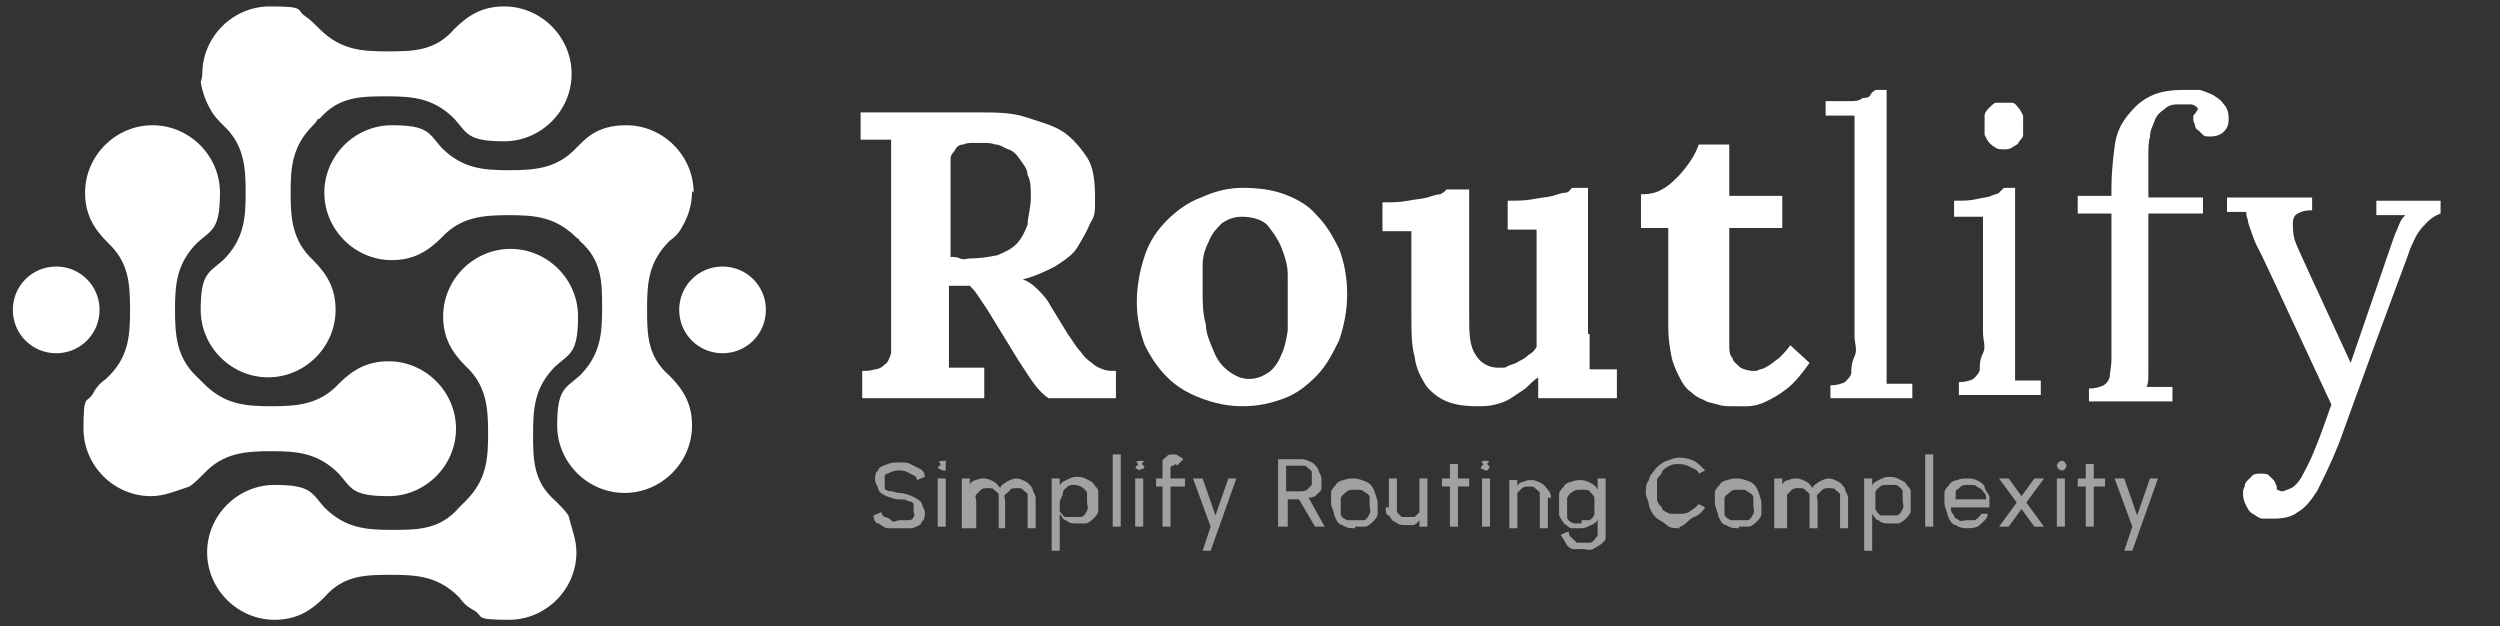
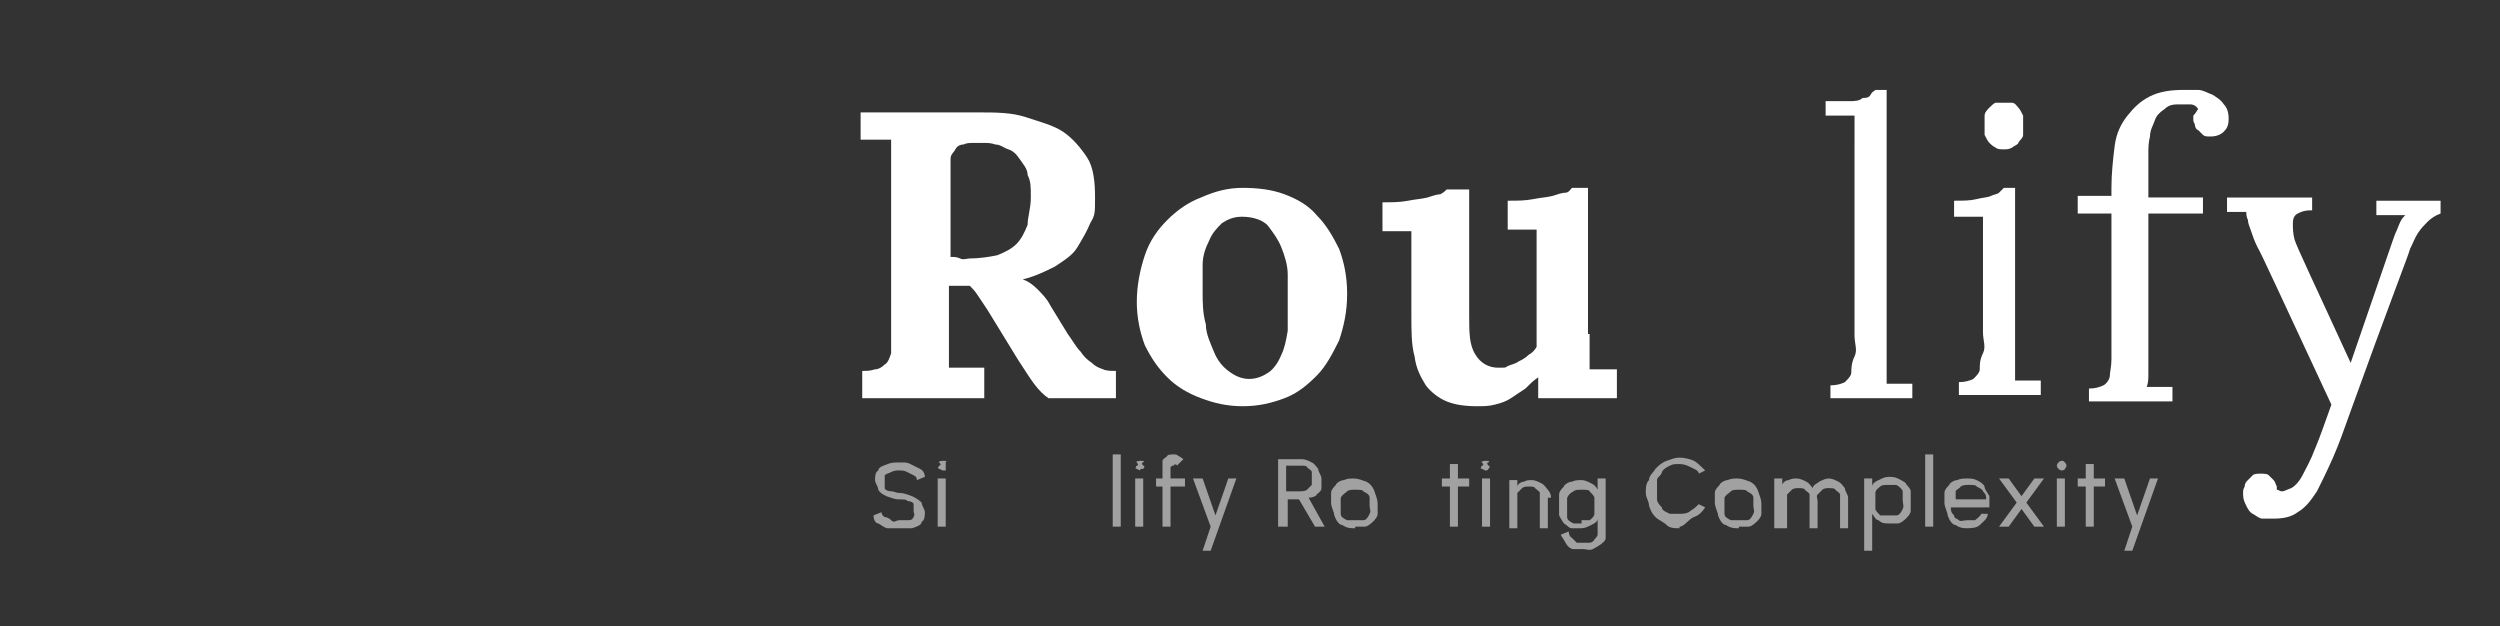
<svg xmlns="http://www.w3.org/2000/svg" version="1.1" viewBox="0 0 155.7 39">
  <rect x="0" y="0" width="155.7" height="39" fill="#333333" stroke="none" />
  <g>
    <g id="Layer_1">
      <g id="Layer_1-2" data-name="Layer_1">
        <g>
          <g>
            <path d="M66.5,20.8c.3.4.5.8.8,1.1.2.3.4.5.7.7.2.2.4.3.7.4.2.1.5.1.8.1v1.7h-4.2c-.3-.2-.6-.5-.9-.9s-.6-.9-1-1.5l-1.9-3.1c-.2-.3-.4-.6-.6-.9s-.3-.4-.5-.6h-1.3v5.1h2.2c0-.1,0,1.9,0,1.9h-7.6v-1.7c.3,0,.5,0,.8-.1.2,0,.4-.1.6-.3.2-.1.3-.4.4-.7v-13.3h-1.9c0,.1,0-1.7,0-1.7h7.3c1.1,0,2.1,0,3,.3s1.7.5,2.3.9c.6.4,1.1,1,1.5,1.6s.5,1.5.5,2.5,0,1.1-.3,1.6c-.2.5-.5,1-.8,1.5s-.8.8-1.4,1.2c-.6.3-1.2.6-2,.8h0c.3.1.6.3.9.6.3.3.6.6.8,1l1.1,1.8ZM60.3,16.1c.7,0,1.3-.1,1.8-.2.5-.2.9-.4,1.2-.7s.5-.7.7-1.2c0-.5.2-1,.2-1.7s0-1-.2-1.4c0-.4-.3-.7-.5-1s-.4-.5-.7-.6-.5-.3-.8-.3c-.3-.1-.5-.1-.7-.1h-.6c-.3,0-.5,0-.7.1-.2,0-.4.1-.5.3s-.3.3-.3.6v6.1c.2,0,.4,0,.6.1s.4,0,.6,0h0Z" style="fill: #fff;" />
            <path d="M77.4,11.7c.9,0,1.8.1,2.6.4.8.3,1.5.7,2,1.3.6.6,1,1.3,1.4,2.1.3.8.5,1.7.5,2.8s-.2,2-.5,2.9c-.4.8-.8,1.6-1.4,2.2s-1.2,1.1-2,1.4-1.6.5-2.6.5-1.8-.2-2.6-.5c-.8-.3-1.5-.7-2.1-1.3-.6-.6-1-1.2-1.4-2-.3-.8-.5-1.7-.5-2.7s.2-2,.5-2.9.8-1.6,1.4-2.2c.6-.6,1.3-1.1,2.1-1.4.9-.4,1.7-.6,2.6-.6ZM77.3,13.5c-.5,0-.9.2-1.2.4-.3.3-.6.6-.8,1.1-.2.4-.4.9-.4,1.5v1.7c0,.6,0,1.3.2,2,0,.6.3,1.2.5,1.7s.5.9.9,1.2c.4.3.8.5,1.3.5s.9-.2,1.2-.4.6-.6.8-1.1c.2-.4.3-.9.4-1.5v-3.5c0-.6-.2-1.2-.4-1.7-.2-.5-.5-.9-.8-1.3s-1-.6-1.6-.6h0Z" style="fill: #fff;" />
            <path d="M99,20.8v2.2h1.7c0-.1,0,1.8,0,1.8h-4.9v-1.3h0c-.3.2-.5.4-.8.7-.3.2-.6.4-.9.6s-.6.3-1,.4-.7.1-1.1.1c-.8,0-1.4-.1-1.9-.3-.5-.2-1-.6-1.3-1-.3-.5-.6-1-.7-1.8-.2-.7-.2-1.6-.2-2.6v-5.2h-1.8c0,.1,0-1.8,0-1.8.6,0,1.1,0,1.6-.1s.8-.1,1.2-.2c.3-.1.6-.2.8-.2.2-.1.3-.2.4-.3h1.4v7.8c0,1.1,0,1.9.4,2.5.3.5.8.8,1.4.8s.4,0,.6-.1.4-.1.7-.3c.2-.1.4-.2.6-.4.2-.1.4-.3.5-.5v-7.3h-1.8c0,.1,0-1.8,0-1.8.6,0,1.1,0,1.6-.1s.8-.1,1.2-.2c.3-.1.6-.2.8-.2s.3-.2.4-.3h1v9.1h.1Z" style="fill: #fff;" />
-             <path d="M102.3,12.1c.4,0,.9-.1,1.2-.3.4-.2.7-.5,1-.8s.6-.7.8-1,.4-.7.5-1h1.9v3.2h3.3v2h-3.3v7.3c0,.3,0,.6.2.8,0,.2.3.4.5.6.2.1.5.2.8.2s.2,0,.4-.1c.2,0,.3-.1.5-.2s.4-.3.7-.5c.2-.2.5-.5.7-.8l1.2,1.1c-.5.7-.9,1.2-1.4,1.6s-.9.6-1.3.8c-.4.2-.8.3-1.2.3h-.9c-.3,0-.6,0-.9-.1s-.6-.1-.9-.3c-.3-.1-.6-.3-.8-.5-.3-.2-.5-.5-.7-.9s-.4-.8-.5-1.3-.2-1.1-.2-1.8v-6.2h-1.7v-2.1h.1Z" style="fill: #fff;" />
            <path d="M115.5,8.9v-1.7h-1.8v-.9h1.4c.4,0,.7,0,.9-.2.2,0,.4,0,.5-.2s.2-.2.3-.3h.7v18.3h1.6c0-.1,0,.9,0,.9h-5.1v-.8c.4,0,.7-.1.9-.2.2-.2.4-.4.4-.6s0-.6.2-1,0-.8,0-1.3v-11.9h0Z" style="fill: #fff;" />
            <path d="M123.5,15.2v-1.7h-1.8c0,.1,0-1,0-1,.6,0,1,0,1.4-.1s.7-.1.9-.2c.2-.1.4-.1.5-.2s.2-.2.3-.3h.7v12h1.6c0-.1,0,.9,0,.9h-5.1v-.8c.4,0,.7-.1.9-.2.2-.2.4-.4.4-.6,0-.3,0-.6.2-1s0-.8,0-1.3c0,0,0-5.5,0-5.5ZM126,7.8v.6c0,.2-.2.3-.3.5,0,.1-.3.2-.4.3-.2.1-.3.1-.5.1s-.4,0-.5-.1c-.2-.1-.3-.2-.4-.3s-.2-.3-.3-.5v-1.2c0-.2.2-.4.3-.5s.3-.3.4-.3h1c.2,0,.3.2.4.3s.2.3.3.5v.6Z" style="fill: #fff;" />
            <path d="M136.9,6.8c-.1-.2-.3-.3-.5-.3h-.6c-.4,0-.7,0-1,.3-.3.2-.5.4-.6.7-.1.3-.3.6-.3,1-.1.4-.1.7-.1,1.1v2.7h3.4v1h-3.4v10c0,.3,0,.5-.1.8h1.6c0-.1,0,.9,0,.9h-5.2v-.8c.4,0,.7-.1.9-.2s.4-.4.4-.6.1-.6.1-1v-9.1h-2.1v-1.1h2.1v-.5c0-.9.1-1.8.2-2.6s.4-1.4.8-1.9.8-.9,1.4-1.2c.6-.3,1.3-.4,2.1-.4h.9c.3,0,.6.2.9.3.3.2.5.3.7.6.2.2.3.5.3.9s-.1.6-.3.8-.5.3-.8.3-.4,0-.5-.1-.2-.2-.3-.3c-.1,0-.2-.2-.2-.3s-.1-.2-.1-.3v-.3c.2-.2.2-.3.3-.4h0Z" style="fill: #fff;" />
            <path d="M141.8,30.5c.1,0,.2.1.3.1.2,0,.3-.1.6-.2.2-.1.5-.4.7-.8s.5-.9.8-1.7c.3-.7.6-1.6,1-2.7-2.9-6.2-4.4-9.5-4.6-9.8-.2-.4-.3-.7-.4-1-.1-.3-.2-.5-.2-.7-.1-.2-.1-.4-.1-.5h-1.2c0,.1,0-.9,0-.9h5.3v.8h-.1c-.4,0-.6.1-.8.2-.2.1-.3.3-.3.6s0,.6.1,1,1.3,2.9,3.5,7.7c1.8-5.2,2.7-7.9,2.8-8.1s.2-.5.3-.7.2-.3.3-.4h-1.8c0,.1,0-.9,0-.9h4v.8c-.3.1-.6.3-.8.5s-.4.4-.6.7-.3.6-.5,1c-.1.4-1.4,3.7-3.7,10.1-.4,1.1-.7,2-1.1,2.9s-.7,1.5-1,2.1c-.4.6-.7,1-1.2,1.3-.4.3-.9.4-1.5.4h-.7c-.2,0-.4-.2-.6-.3s-.3-.3-.4-.5c-.1-.2-.2-.4-.2-.7s0-.3.1-.5c0-.2.1-.3.2-.4.1-.1.2-.2.3-.3.1-.1.3-.1.5-.1s.4,0,.5.1.2.2.3.3c.1.1.1.2.2.4v.5c0-.4,0-.3,0-.2h0Z" style="fill: #fff;" />
          </g>
          <g>
            <path d="M56,32.9h-.7c-.2,0-.4-.2-.6-.3-.2,0-.3-.3-.3-.5l.5-.2c0,0,0,.2.2.3,0,0,.2,0,.4.2s.3,0,.5,0h.5c.2,0,.3,0,.4-.2s0-.2,0-.4v-.4c0-.1-.2-.2-.4-.2,0-.1-.3-.1-.5-.1-.3,0-.5-.1-.8-.2-.2-.1-.4-.2-.5-.4,0-.2-.2-.4-.2-.6s0-.5.2-.6c0-.2.3-.3.6-.4.2-.1.5-.1.8-.1s.4,0,.6.1l.6.3c.2.1.3.3.3.5l-.5.2c0-.1,0-.2-.2-.3s-.2-.1-.4-.2-.3-.1-.5-.1-.3,0-.5.1-.3.1-.4.2v.8c0,.1.2.2.4.2s.3.1.5.1c.3,0,.5.1.8.2.2.1.4.2.6.4,0,.2.2.4.2.6s0,.5-.2.6c0,.2-.3.3-.6.4h-.8Z" style="fill: #a1a1a1;" />
            <path d="M58.7,29.3s0,0-.2-.1c-.1,0-.1-.1,0-.2.1,0,.1-.1,0-.2-.1,0,0-.1.2-.1s.3,0,.2.1c0,.1,0,.2,0,.3v.2c0,0-.1,0-.2,0ZM58.4,29.8h.5v3h-.5v-3Z" style="fill: #a1a1a1;" />
-             <path d="M59.9,32.8v-3h.5v.4c0-.1.2-.3.4-.3.2-.1.3-.1.5-.1s.4.1.6.2c.2.1.3.3.4.4,0-.2.3-.3.4-.4.2-.1.4-.2.6-.2s.4.1.6.2.3.3.4.4c0,.2.2.4.2.6v1.9h-.5v-2.1c0-.1-.2-.2-.3-.3,0-.1-.3-.1-.4-.1s-.3,0-.4.1c0,.1-.2.2-.3.3s0,.3,0,.4v1.7h-.4v-2.1c0-.1-.2-.2-.3-.3,0-.1-.3-.1-.4-.1s-.3,0-.4.1-.2.2-.3.3,0,.3,0,.4v1.7h-.9Z" style="fill: #a1a1a1;" />
-             <path d="M66,34.3h-.5v-4.5h.5v.5c0-.2.2-.3.4-.4.2-.1.4-.2.6-.2s.4,0,.6.1.4.2.5.3c0,.1.3.3.3.5v1.2c0,.2-.2.4-.3.5,0,0-.3.3-.5.3h-.6c-.2,0-.4,0-.6-.2-.2,0-.3-.3-.4-.4v2.2h0ZM67,30.2c-.2,0-.4,0-.5.1s-.3.2-.3.4-.2.4-.2.6v.5c0,.1.2.3.3.4h1c.2,0,.3-.2.4-.4s0-.3,0-.6v-.5c0-.1-.2-.3-.4-.4,0,0-.2-.1-.4-.1h0Z" style="fill: #a1a1a1;" />
            <path d="M69.3,32.8v-4.5h.5v4.5h-.5Z" style="fill: #a1a1a1;" />
            <path d="M71,29.3s0,0-.2-.1c-.1,0-.1-.1,0-.2.1,0,.1-.1,0-.2-.1,0,0-.1.2-.1s.3,0,.2.1c-.1,0-.1.1,0,.2.1,0,.1.1,0,.2-.1,0-.2,0-.2.1ZM70.7,29.8h.5v3h-.5v-3Z" style="fill: #a1a1a1;" />
            <path d="M72.9,29.1v.7h.9v.5h-.9v2.5h-.5v-2.5h-.4v-.5h.4v-1.1c0-.1.2-.2.3-.3,0-.1.3-.1.4-.1s.2,0,.3.1c0,0,.2.1.3.2l-.4.4h0c0-.1-.2-.1-.2,0,0-.1,0,0,0,0h-.1Z" style="fill: #a1a1a1;" />
            <path d="M76.5,29.8h.5l-1.6,4.5h-.5l.5-1.5-1.1-3h.6l.8,2.3s.8-2.3.8-2.3Z" style="fill: #a1a1a1;" />
            <path d="M79.6,32.8v-4.2h1.5c.2,0,.4.1.6.2s.3.3.4.4c0,.2.2.4.2.6v.6c0,.2-.2.3-.3.4,0,.1-.3.2-.5.2l1,1.8h-.6l-1-1.7h-.7v1.7h-.6ZM80.1,30.6h.9s.3,0,.4-.1.2-.2.3-.3v-.8c0-.1-.2-.2-.3-.3,0-.1-.2-.1-.4-.1h-.9s0,1.6,0,1.6Z" style="fill: #a1a1a1;" />
            <path d="M84.4,32.9c-.3,0-.5,0-.8-.2-.2,0-.4-.3-.5-.6,0-.2-.2-.5-.2-.8v-.6c0-.2.2-.4.3-.5,0-.1.3-.3.5-.3.2-.1.4-.1.6-.1.3,0,.5.1.8.2.2.1.4.3.5.6s.2.5.2.8v.6c0,.2-.2.4-.3.5,0,0-.3.3-.5.3h-.6ZM84.4,32.4h.5c.2,0,.3-.2.4-.4s0-.3,0-.5v-.5c0-.2-.2-.3-.4-.4,0-.1-.3-.1-.5-.1s-.4,0-.5.1-.3.2-.4.4v1c0,.2.2.3.4.4h.5Z" style="fill: #a1a1a1;" />
-             <path d="M86.5,31.7v-1.9h.5v2.1s.2.2.3.3h.8c0,0,.2-.2.3-.3v-2.1h.5v3h-.5v-.4s-.2.3-.4.3h-.5c-.2,0-.4,0-.6-.2-.2,0-.3-.3-.4-.4-.2,0-.2-.3-.2-.5h.2Z" style="fill: #a1a1a1;" />
            <path d="M91.5,30.3h-.7v2.5h-.5v-2.5h-.5v-.5h.5v-.9h.5v.9h.7v.5Z" style="fill: #a1a1a1;" />
            <path d="M92.5,29.3s0,0-.2-.1c-.1,0-.1-.1,0-.2.1,0,.1-.1,0-.2-.1,0,0-.1.2-.1s.3,0,.2.1c-.1,0-.1.1,0,.2.1,0,.1.1,0,.2q0,.1-.2.1ZM92.3,29.8h.5v3h-.5v-3Z" style="fill: #a1a1a1;" />
            <path d="M96.4,31v1.9h-.5v-2.2c0-.1-.2-.2-.3-.3,0-.1-.3-.1-.4-.1s-.3,0-.4.1-.2.2-.3.3v2.2h-.5v-3h.5v.4c0-.1.2-.3.4-.3.2-.1.3-.1.5-.1s.4.1.6.2.3.3.4.4c0,0,.2.2.2.5h-.2Z" style="fill: #a1a1a1;" />
            <path d="M99.5,29.8h.5v3.7c0,.2-.2.3-.3.4,0,0-.3.2-.5.3s-.4,0-.6,0h-.6c-.2,0-.4-.2-.5-.4s-.2-.3-.3-.5l.5-.2s0,.3.2.4c0,0,.2.2.3.3h.8c0,0,.2,0,.3-.2,0,0,.2-.2.2-.3v-1c0,.2-.2.3-.4.4s-.4.2-.6.2h-.6c-.2,0-.3-.2-.5-.3,0,0-.2-.3-.3-.5v-1.3c0-.2.2-.4.3-.5,0-.1.3-.3.5-.3.2-.1.4-.1.6-.1s.4.1.6.2.3.2.4.4v-.6h0ZM98.5,32.4h.5c0,0,.3-.2.3-.4v-1c0-.1-.2-.3-.3-.4,0-.1-.3-.1-.5-.1s-.4,0-.5.1c-.2.1-.3.2-.4.4v1.2c0,.2.2.3.4.4.2,0,.3,0,.5,0h0Z" style="fill: #a1a1a1;" />
            <path d="M104.6,32.9c-.3,0-.6,0-.8-.2s-.5-.3-.7-.5-.3-.4-.4-.7c0-.3-.2-.5-.2-.8s0-.6.2-.8c0-.3.3-.5.4-.7.2-.2.4-.4.7-.5s.5-.2.8-.2.7.1.9.2.5.4.7.6l-.4.2c0-.2-.3-.3-.5-.4s-.4-.2-.7-.2-.4,0-.6.1-.4.2-.5.4c0,.2-.3.3-.3.5v1.2c0,.2.2.4.3.5,0,.2.3.3.5.4h.6c.2,0,.5,0,.7-.2.2-.1.4-.3.5-.4l.4.2c-.2.3-.4.5-.7.6s-.6.6-.9.6h0Z" style="fill: #a1a1a1;" />
            <path d="M108.3,32.9c-.3,0-.5,0-.8-.2-.2,0-.4-.3-.5-.6,0-.2-.2-.5-.2-.8v-.6c0-.2.2-.4.3-.5,0-.1.3-.3.5-.3.2-.1.4-.1.6-.1.3,0,.5.1.8.2.2.1.4.3.5.6s.2.5.2.8v.6c0,.2-.2.4-.3.5,0,0-.3.3-.5.3h-.6ZM108.3,32.4h.5c.2,0,.3-.2.4-.4s0-.3,0-.5v-.5c0-.2-.2-.3-.4-.4,0-.1-.3-.1-.5-.1s-.4,0-.5.1-.3.2-.4.4v1c0,.2.2.3.4.4h.5Z" style="fill: #a1a1a1;" />
            <path d="M110.5,32.8v-3h.5v.4c0-.1.2-.3.4-.3.2-.1.3-.1.5-.1s.4.1.6.2.3.3.4.4c0-.2.3-.3.4-.4.2-.1.4-.2.6-.2s.4.1.6.2.3.3.4.4c0,.2.2.4.2.6v1.9h-.5v-2.1c0-.1-.2-.2-.3-.3,0-.1-.3-.1-.4-.1s-.3,0-.4.1-.2.2-.3.3,0,.3,0,.4v1.7h-.5v-2.1c0-.1-.2-.2-.3-.3,0-.1-.3-.1-.4-.1s-.3,0-.4.1-.2.2-.3.3v2.1h-.8Z" style="fill: #a1a1a1;" />
            <path d="M116.6,34.3h-.5v-4.5h.5v.5c0-.2.2-.3.4-.4.2-.1.4-.2.6-.2s.4,0,.6.1.4.2.5.3c0,.1.3.3.3.5v1.2c0,.2-.2.4-.3.5,0,0-.3.3-.5.3h-.6c-.2,0-.4,0-.6-.2-.2,0-.3-.3-.4-.4v2.2h0ZM117.6,30.2c-.2,0-.4,0-.5.1s-.3.2-.3.4v1c0,.1.2.3.3.4h1c.2,0,.3-.2.4-.4s0-.3,0-.6v-.5c0-.1-.2-.3-.4-.4,0,0-.3,0-.5,0Z" style="fill: #a1a1a1;" />
            <path d="M119.9,32.8v-4.5h.5v4.5h-.5Z" style="fill: #a1a1a1;" />
            <path d="M122.6,32.9c-.3,0-.5,0-.8-.2-.2,0-.4-.3-.5-.6,0-.2-.2-.5-.2-.8v-.6c0-.2.2-.4.3-.5,0-.1.3-.3.5-.3.2-.1.4-.1.6-.1s.4,0,.6.1.4.2.5.4c0,.2.2.4.3.6v.7h-2.4c0,.2,0,.3.2.5,0,.2.2.2.3.3s.3,0,.5,0h.5s.3-.2.4-.4h.4c0,.3-.3.5-.5.7s-.6.2-.9.2h.2ZM121.7,31.1h2c0-.2,0-.3-.2-.5,0-.1-.2-.2-.4-.3,0-.1-.3-.1-.5-.1s-.3,0-.5.1c0,.1-.3.2-.3.3v.5h0Z" style="fill: #a1a1a1;" />
            <path d="M124.5,32.8l1.1-1.5-1.1-1.5h.6l.8,1.1.8-1.1h.6l-1.1,1.5,1.1,1.5h-.6l-.8-1.1-.8,1.1h-.6Z" style="fill: #a1a1a1;" />
            <path d="M128.4,29.3c0,0-.1,0-.2-.1,0,0-.1-.1-.1-.2,0,0,0-.1.1-.2,0,0,.1-.1.2-.1s.1,0,.2.1c0,0,.1.1.1.2,0,0,0,.1-.1.2,0,.1-.2.1-.2.1ZM128.1,29.8h.5v3h-.5v-3Z" style="fill: #a1a1a1;" />
            <path d="M131.1,30.3h-.7v2.5h-.5v-2.5h-.5v-.5h.5v-.9h.5v.9h.7v.5Z" style="fill: #a1a1a1;" />
            <path d="M133.9,29.8h.5l-1.6,4.5h-.5l.5-1.5-1.1-3h.6l.8,2.3.8-2.3Z" style="fill: #a1a1a1;" />
          </g>
-           <path id="SVGID" d="M9.4,30.9c-2.3,0-4.2-1.9-4.2-4.2s.2-1.5.6-2.2c.2-.4.5-.7.8-.9h0c1.4-1.3,1.5-2.6,1.5-4.3s-.1-3-1.4-4.2c-.9-.9-1.4-1.8-1.4-3.1,0-2.3,1.9-4.2,4.2-4.2s4.2,1.9,4.2,4.2-.5,2.3-1.4,3.1c-1.3,1.3-1.4,2.6-1.4,4.2s.1,3,1.4,4.2c0,0,.1.1.2.2h0c0,0,.1.1.2.2,1.3,1.3,2.6,1.4,4.2,1.4s3-.1,4.2-1.4c.9-.9,1.8-1.4,3.1-1.4,2.3,0,4.2,1.9,4.2,4.2s-1.9,4.2-4.2,4.2-2.3-.5-3.1-1.4c-1.3-1.3-2.6-1.4-4.2-1.4s-3,.1-4.2,1.4h0c-.3.3-.6.6-.9.8-.9.3-1.6.6-2.4.6M43.1,11.9c0,.8-.2,1.5-.6,2.2-.2.4-.5.7-.8.9h0c-1.3,1.3-1.4,2.6-1.4,4.2s0,3,1.4,4.2c.9.9,1.4,1.8,1.4,3.1,0,2.3-1.9,4.2-4.2,4.2s-4.2-1.9-4.2-4.2.5-2.3,1.4-3.1c1.3-1.3,1.4-2.6,1.4-4.2s0-3-1.4-4.2h0c0,0,0-.1-.2-.2-1.3-1.3-2.6-1.4-4.2-1.4s-3,.1-4.2,1.4c-.9.9-1.8,1.4-3.1,1.4-2.3,0-4.2-1.9-4.2-4.2s1.9-4.2,4.2-4.2,2.3.5,3.1,1.4c1.3,1.3,2.6,1.4,4.2,1.4s3-.1,4.2-1.4h0c.3-.3.6-.6.9-.8.6-.4,1.3-.6,2.2-.6,2.3,0,4.2,1.9,4.2,4.2h0ZM3.5,22c1.5,0,2.7-1.2,2.7-2.7s-1.2-2.7-2.7-2.7-2.7,1.2-2.7,2.7,1.2,2.7,2.7,2.7ZM45,22c1.5,0,2.7-1.2,2.7-2.7s-1.2-2.7-2.7-2.7-2.7,1.2-2.7,2.7,1.2,2.7,2.7,2.7ZM12.6,4.6c0-2.3,1.9-4.2,4.2-4.2s1.6.2,2.2.6c.3.2.6.5.9.8h0c1.3,1.3,2.6,1.4,4.2,1.4s3,0,4.2-1.4c.9-.9,1.8-1.4,3.1-1.4,2.3,0,4.2,1.9,4.2,4.2s-1.9,4.2-4.2,4.2-2.3-.5-3.1-1.4c-1.3-1.3-2.6-1.4-4.2-1.4s-3,0-4.2,1.4h-.1c-.1.2-.2.3-.3.4-1.3,1.3-1.4,2.6-1.4,4.2s.1,3,1.4,4.2c.9.9,1.4,1.8,1.4,3.1,0,2.3-1.9,4.2-4.2,4.2s-4.2-1.9-4.2-4.2.5-2.3,1.4-3.1c1.3-1.3,1.4-2.6,1.4-4.2s-.1-3-1.4-4.2h0c-.3-.3-.6-.6-.8-1-.3-.5-.5-1.1-.6-1.7h0c.1-.3.1-.4.1-.5ZM35.9,34.4c0,2.3-1.9,4.2-4.2,4.2s-1.5-.2-2.2-.6c-.4-.2-.7-.5-.9-.8h0c-1.3-1.3-2.6-1.4-4.2-1.4s-3,0-4.2,1.4c-.9.9-1.8,1.4-3.1,1.4-2.3,0-4.2-1.9-4.2-4.2s1.9-4.2,4.2-4.2,2.3.5,3.1,1.4c1.3,1.3,2.6,1.4,4.2,1.4s3,0,4.2-1.4l.2-.2h0l.2-.2c1.3-1.3,1.4-2.6,1.4-4.2s-.1-3-1.4-4.2c-.9-.9-1.4-1.8-1.4-3.1,0-2.3,1.9-4.2,4.2-4.2s4.2,1.9,4.2,4.2-.5,2.3-1.4,3.1c-1.3,1.3-1.4,2.6-1.4,4.2s0,3,1.4,4.2h0c.3.3.6.6.8.9.2.8.5,1.5.5,2.3" style="fill: #fff; fill-rule: evenodd;" />
        </g>
      </g>
    </g>
  </g>
</svg>